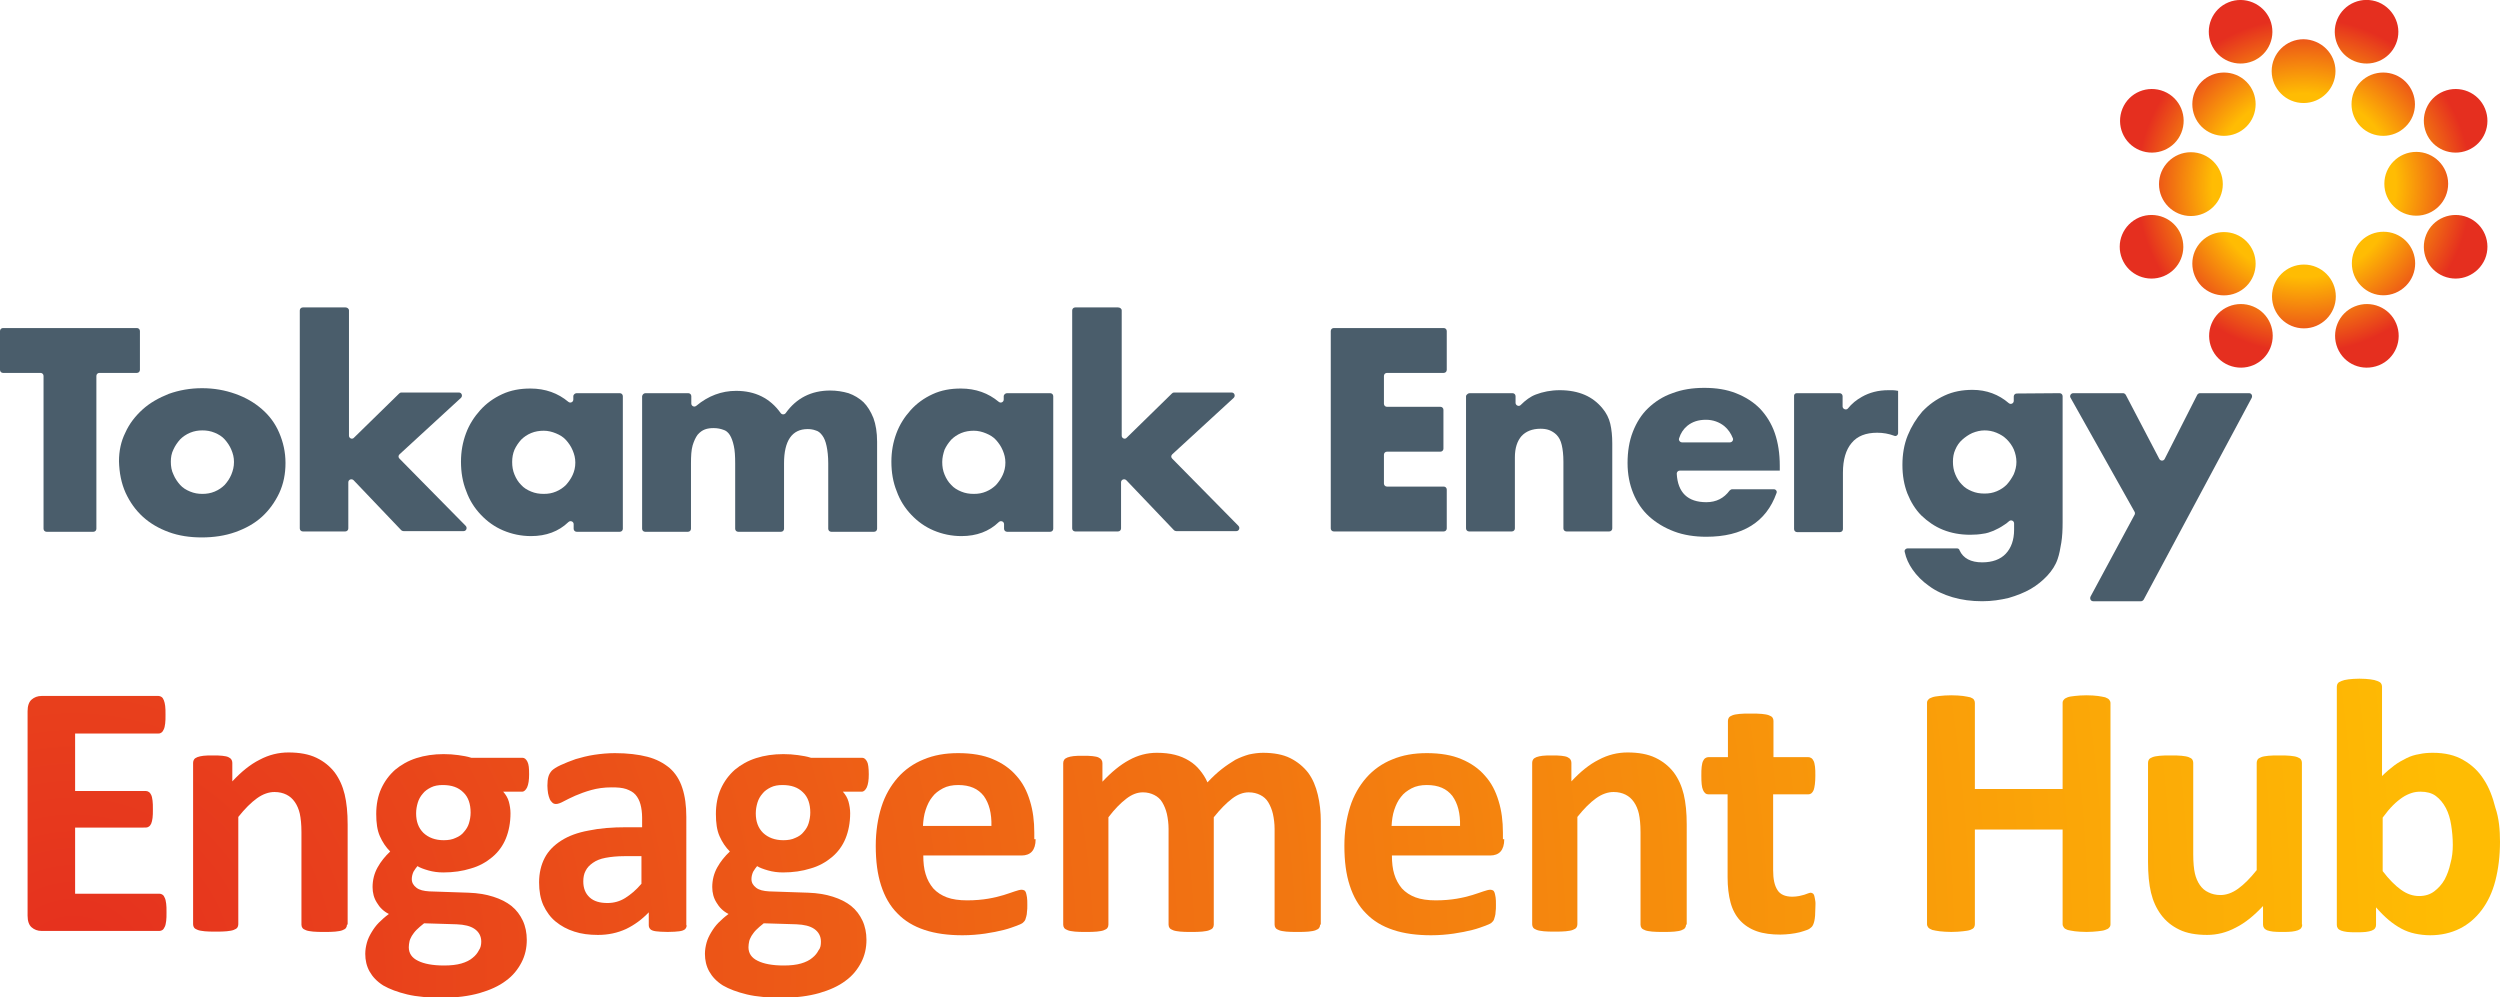
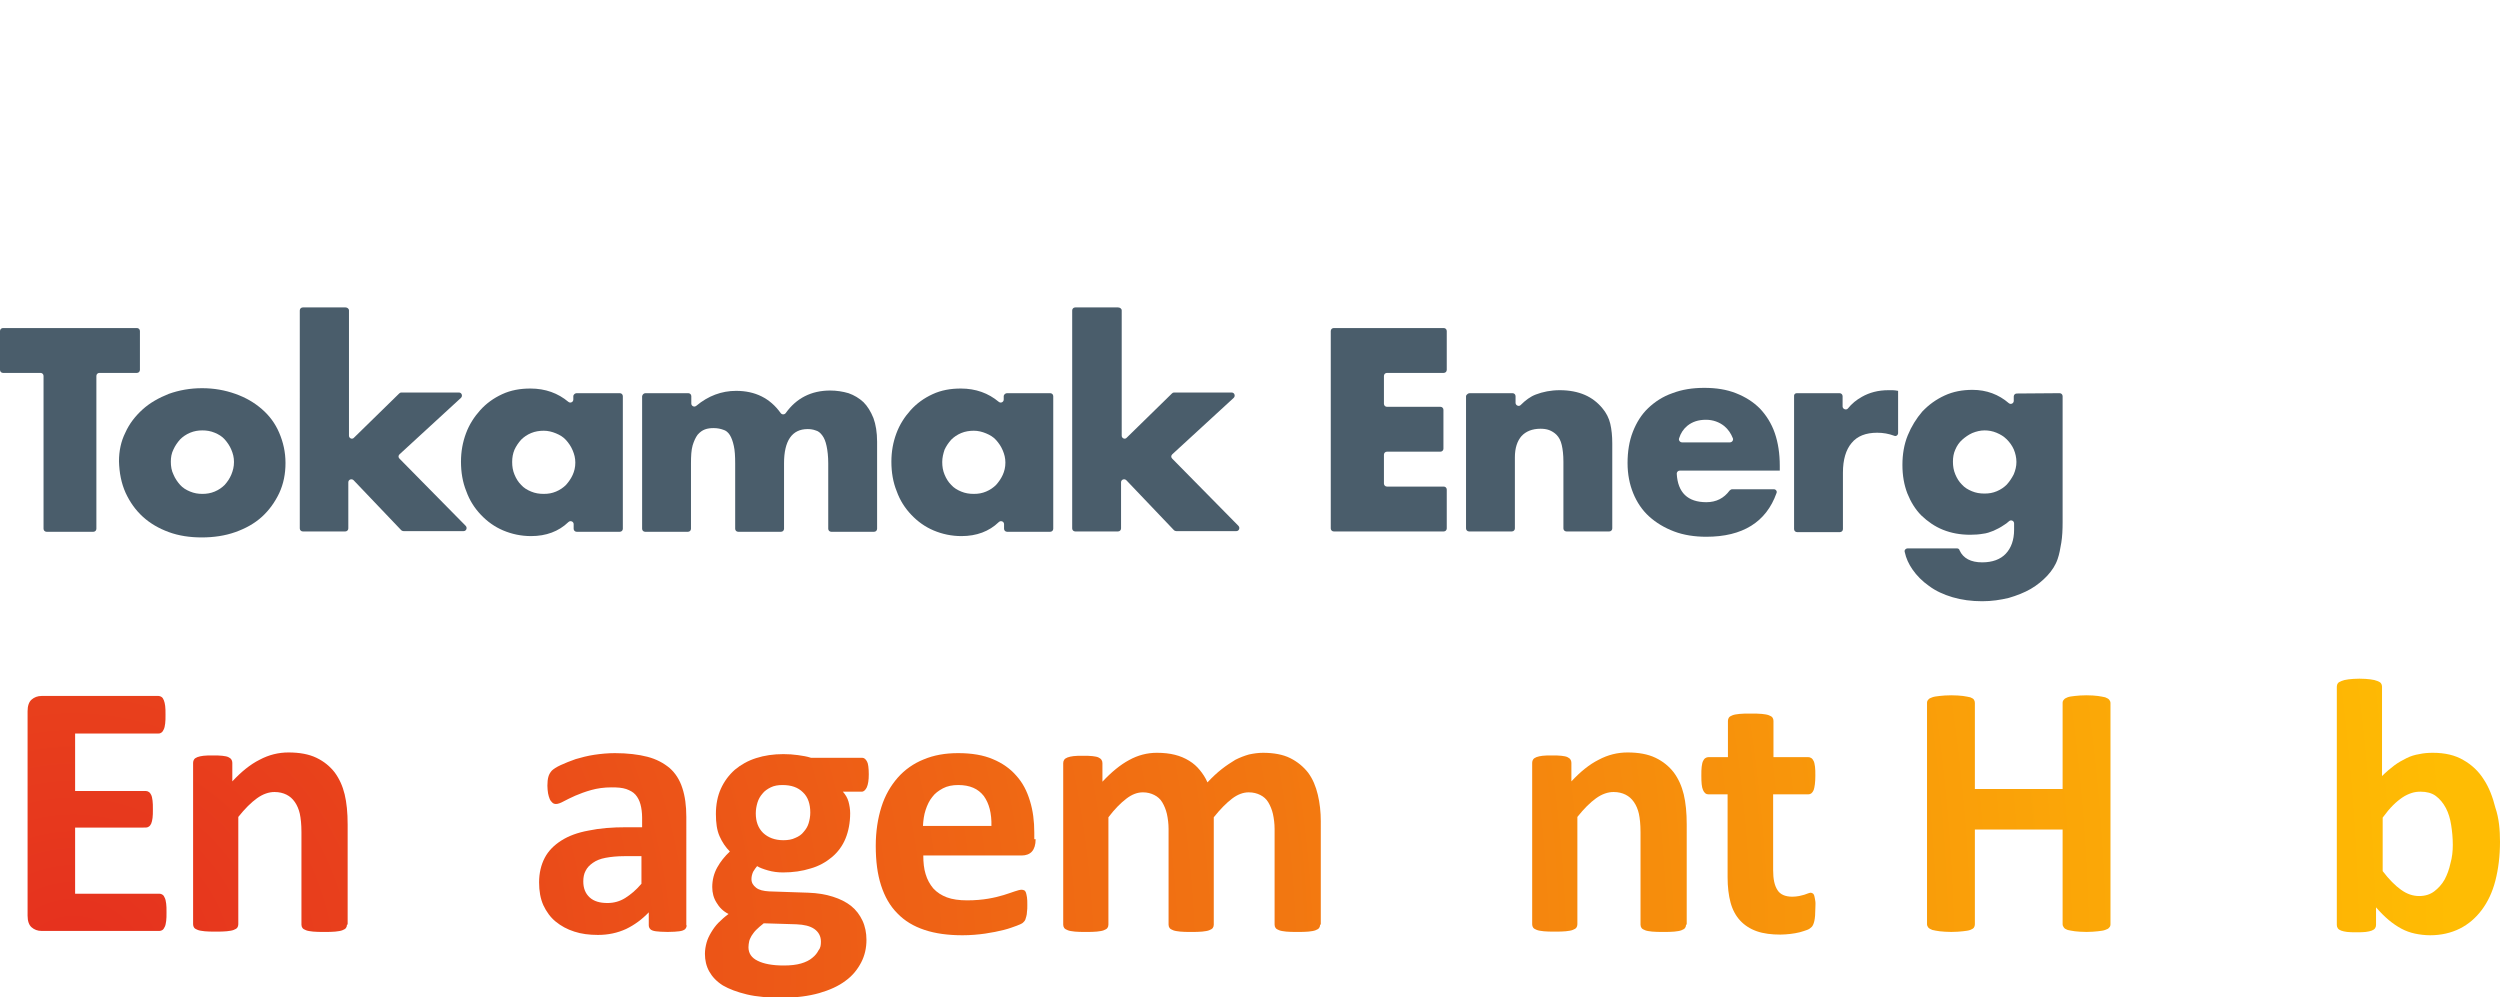
<svg xmlns="http://www.w3.org/2000/svg" version="1.1" x="0px" y="0px" width="752.2px" height="300px" viewBox="0 0 752.2 300" style="enable-background:new 0 0 752.2 300;" xml:space="preserve">
  <style type="text/css">
	.st0{fill:url(#SVGID_1_);}
	.st1{fill:#4A5D6B;}
	.st2{fill:url(#SVGID_00000142896000952599126320000008138110401920612277_);}
	.st3{fill:url(#SVGID_00000030484426734578317750000015237363372807435440_);}
	.st4{fill:url(#SVGID_00000154397235473222933340000014762685835751318690_);}
	.st5{fill:url(#SVGID_00000070113614325612277400000009868027560393836434_);}
	.st6{fill:url(#SVGID_00000105397856474365156170000000010790484512295040_);}
	.st7{fill:url(#SVGID_00000020381832285471219230000009575585482981645980_);}
	.st8{fill:url(#SVGID_00000062877449414418267940000004190889644078841017_);}
	.st9{fill:url(#SVGID_00000059288057381237923270000009022309156587973290_);}
	.st10{fill:url(#SVGID_00000009562806231310291450000007880014627691898034_);}
	.st11{fill:url(#SVGID_00000135663379387284305930000016996345169807855278_);}
	.st12{fill:url(#SVGID_00000037683463831301985380000009189341347062819752_);}
	.st13{fill:url(#SVGID_00000000932730627130077350000015392977818892745112_);}
	.st14{fill:url(#SVGID_00000178887007439468984170000000489112144019126697_);}
	.st15{fill:url(#SVGID_00000026136574971644933620000011059902576884681866_);}
	.st16{fill:url(#SVGID_00000159441052993573476340000006779168823400751515_);}
	.st17{fill:url(#SVGID_00000093895633007602094420000002368006042319799693_);}
	.st18{fill:url(#SVGID_00000096757887264843228520000016693237144399232678_);}
	.st19{fill:url(#SVGID_00000142873617076434721100000006134038835225374595_);}
	.st20{fill:url(#SVGID_00000072238523804005388380000001518517785765035926_);}
	.st21{fill:url(#SVGID_00000067208366897788262650000017777010997543416251_);}
	.st22{fill:url(#SVGID_00000017490080073380523910000007995952413455870107_);}
	.st23{fill:url(#SVGID_00000176729995084184665210000000282829097259889311_);}
	.st24{fill:url(#SVGID_00000155130210073669771900000015728597908685467547_);}
	.st25{fill:url(#SVGID_00000146470921937859477730000000107354831112174214_);}
	.st26{fill:url(#SVGID_00000043459090262703787500000013520949384444243362_);}
	.st27{fill:url(#SVGID_00000093884082315493468470000013573684295137897378_);}
	.st28{fill:url(#SVGID_00000168105152401662448460000012084917977821210554_);}
	.st29{fill:url(#SVGID_00000031180072245715526980000012901882761333608332_);}
	.st30{fill:url(#SVGID_00000171690022304802155660000007669184794709698462_);}
</style>
  <g id="Layer_1">
</g>
  <g id="Guides">
    <g>
      <g id="Footer_00000049202649486139197250000010875512338814028458_">
        <g>
          <radialGradient id="SVGID_1_" cx="660.488" cy="2339.922" r="68.807" gradientTransform="matrix(0.804 0 0 0.804 162.225 -1825.523)" gradientUnits="userSpaceOnUse">
            <stop offset="0.499" style="stop-color:#FFBC03" />
            <stop offset="0.91" style="stop-color:#E52F1F" />
          </radialGradient>
-           <path class="st0" d="M702.7,21.4c0,5.3-4.3,9.6-9.6,9.6c-5.3,0-9.6-4.3-9.6-9.6s4.3-9.6,9.6-9.6      C698.4,11.9,702.7,16.1,702.7,21.4z M683,5.9c2,4.9-0.3,10.5-5.2,12.5c-4.9,2-10.5-0.3-12.5-5.2c-2-4.9,0.3-10.5,5.2-12.5      S681,1.1,683,5.9z M651.1,27.5c4.9,2,7.2,7.6,5.2,12.5c-2,4.9-7.6,7.2-12.5,5.2c-4.9-2-7.2-7.6-5.2-12.5S646.2,25.5,651.1,27.5z       M643.7,65.4c4.9-2,10.5,0.3,12.5,5.2c2,4.9-0.3,10.5-5.2,12.5c-4.9,2-10.5-0.3-12.5-5.2C636.5,73,638.8,67.5,643.7,65.4z       M665.4,97.4c2-4.9,7.6-7.2,12.5-5.2c4.9,2,7.2,7.6,5.2,12.5c-2,4.9-7.6,7.2-12.5,5.2C665.7,107.9,663.4,102.3,665.4,97.4z       M703.3,104.7c-2-4.9,0.3-10.5,5.2-12.5c4.9-2,10.5,0.3,12.5,5.2c2,4.9-0.3,10.5-5.2,12.5C710.8,111.9,705.3,109.6,703.3,104.7z       M735.2,83.1c-4.9-2-7.2-7.6-5.2-12.5c2-4.9,7.6-7.2,12.5-5.2c4.9,2,7.2,7.6,5.2,12.5C745.6,82.8,740.1,85.1,735.2,83.1z       M742.5,45.2c-4.9,2-10.5-0.3-12.5-5.2c-2-4.9,0.3-10.5,5.2-12.5c4.9-2,10.5,0.3,12.5,5.2S747.4,43.2,742.5,45.2z M720.9,13.2      c-2,4.9-7.6,7.2-12.5,5.2s-7.2-7.6-5.2-12.5c2-4.9,7.6-7.2,12.5-5.2C720.6,2.8,722.9,8.4,720.9,13.2z M675.9,24.6      c3.7,3.7,3.7,9.8,0,13.5c-3.7,3.7-9.8,3.7-13.5,0c-3.7-3.7-3.7-9.8,0-13.5C666.1,20.9,672.2,20.9,675.9,24.6z M659.2,45.8      c5.3,0,9.6,4.3,9.6,9.6s-4.3,9.6-9.6,9.6c-5.3,0-9.6-4.3-9.6-9.6S653.9,45.8,659.2,45.8z M662.4,72.6c3.7-3.7,9.8-3.7,13.5,0      c3.7,3.7,3.7,9.8,0,13.5c-3.7,3.7-9.8,3.7-13.5,0C658.7,82.3,658.7,76.3,662.4,72.6z M683.6,89.2c0-5.3,4.3-9.6,9.6-9.6      c5.3,0,9.6,4.3,9.6,9.6c0,5.3-4.3,9.6-9.6,9.6C687.9,98.8,683.6,94.5,683.6,89.2z M710.4,86c-3.7-3.7-3.7-9.8,0-13.5      c3.7-3.7,9.8-3.7,13.5,0c3.7,3.7,3.7,9.8,0,13.5C720.1,89.8,714.1,89.8,710.4,86z M727,64.9c-5.3,0-9.6-4.3-9.6-9.6      s4.3-9.6,9.6-9.6c5.3,0,9.6,4.3,9.6,9.6S732.3,64.9,727,64.9z M723.8,38.1c-3.7,3.7-9.8,3.7-13.5,0s-3.7-9.8,0-13.5      s9.8-3.7,13.5,0S727.6,34.4,723.8,38.1z" />
          <g>
            <path class="st1" d="M29,113.1v46c0,0.5-0.4,0.9-0.9,0.9H14c-0.5,0-0.9-0.4-0.9-0.9v-46c0-0.5-0.4-0.9-0.9-0.9H0.9       c-0.5,0-0.9-0.4-0.9-0.9V99.6c0-0.5,0.4-0.9,0.9-0.9h40.3c0.5,0,0.9,0.4,0.9,0.9v11.7c0,0.5-0.4,0.9-0.9,0.9H29.9       C29.4,112.2,29,112.6,29,113.1z" />
            <path class="st1" d="M35.8,138.8c0-3.1,0.6-6,1.9-8.6c1.2-2.7,3-5,5.2-7c2.2-2,4.9-3.5,7.9-4.7c3.1-1.1,6.4-1.7,10-1.7       s6.9,0.6,10,1.7c3.1,1.1,5.7,2.6,8,4.6s4,4.3,5.2,7.1s1.9,5.8,1.9,9.1c0,3.3-0.6,6.3-1.9,9.1c-1.3,2.7-3,5.1-5.2,7.1       c-2.2,2-4.9,3.5-8,4.6c-3.1,1.1-6.5,1.6-10.1,1.6c-3.6,0-6.9-0.5-9.9-1.6c-3-1.1-5.6-2.6-7.8-4.6c-2.2-2-3.9-4.4-5.2-7.2       C36.5,145.4,35.9,142.3,35.8,138.8L35.8,138.8z M51.4,138.9c0,1.4,0.2,2.7,0.8,3.9c0.5,1.2,1.2,2.2,2,3.1c0.8,0.9,1.8,1.5,3,2       c1.2,0.5,2.4,0.7,3.7,0.7s2.5-0.2,3.7-0.7c1.2-0.5,2.2-1.2,3-2c0.8-0.9,1.5-1.9,2-3.1c0.5-1.2,0.8-2.4,0.8-3.8       s-0.3-2.5-0.8-3.7c-0.5-1.2-1.2-2.2-2-3.1c-0.8-0.9-1.8-1.5-3-2c-1.2-0.5-2.4-0.7-3.7-0.7c-1.3,0-2.5,0.2-3.7,0.7       c-1.2,0.5-2.2,1.2-3,2c-0.8,0.9-1.5,1.9-2,3C51.6,136.4,51.4,137.6,51.4,138.9z" />
            <path class="st1" d="M105,93.4v37.7c0,0.8,1,1.2,1.5,0.6l13.6-13.3c0.2-0.2,0.4-0.3,0.6-0.3h17.4c0.8,0,1.2,1,0.6,1.6l-18.5,17       c-0.4,0.4-0.4,0.9,0,1.3l19.9,20.2c0.6,0.6,0.2,1.6-0.6,1.6h-18.1c-0.2,0-0.5-0.1-0.7-0.3l-14.3-15c-0.6-0.6-1.6-0.2-1.6,0.6       V159c0,0.5-0.4,0.9-0.9,0.9H91.1c-0.5,0-0.9-0.4-0.9-0.9V93.4c0-0.5,0.4-0.9,0.9-0.9H104C104.5,92.5,105,92.9,105,93.4       L105,93.4z" />
            <path class="st1" d="M173.5,118.3h13c0.5,0,0.9,0.4,0.9,0.9v39.9c0,0.5-0.4,0.9-0.9,0.9h-13c-0.5,0-0.9-0.4-0.9-0.9v-1.4       c0-0.8-1-1.2-1.6-0.6c-2.9,2.8-6.7,4.2-11.2,4.2c-3,0-5.8-0.6-8.4-1.7c-2.6-1.1-4.8-2.7-6.7-4.7s-3.4-4.3-4.4-7.1       c-1.1-2.7-1.6-5.7-1.6-8.9c0-3,0.5-5.8,1.5-8.5c1-2.7,2.5-5,4.3-7c1.8-2,4-3.6,6.6-4.8c2.6-1.2,5.4-1.7,8.5-1.7       c4.5,0,8.3,1.4,11.4,4c0.6,0.5,1.5,0.1,1.5-0.7v-1.1C172.6,118.7,173,118.3,173.5,118.3z M154.1,139c0,1.4,0.2,2.6,0.7,3.8       c0.5,1.2,1.1,2.2,2,3.1c0.8,0.9,1.8,1.5,3,2s2.4,0.7,3.8,0.7c1.4,0,2.5-0.2,3.7-0.7s2.2-1.2,3-2c0.8-0.9,1.5-1.9,2-3       c0.5-1.1,0.8-2.3,0.8-3.7s-0.3-2.5-0.8-3.7c-0.5-1.2-1.2-2.2-2-3.1c-0.8-0.9-1.8-1.5-3-2c-1.2-0.5-2.4-0.8-3.7-0.8       s-2.6,0.2-3.8,0.7s-2.2,1.2-3,2c-0.8,0.9-1.5,1.9-2,3C154.3,136.5,154.1,137.7,154.1,139z" />
            <path class="st1" d="M194.2,118.3h12.9c0.5,0,0.9,0.4,0.9,0.9v2.2c0,0.8,0.9,1.2,1.5,0.7c3.6-3,7.6-4.5,12-4.5       c5.7,0,10.2,2.2,13.4,6.7c0.4,0.5,1.1,0.5,1.5,0c3.2-4.5,7.7-6.8,13.4-6.8c1.9,0,3.8,0.3,5.5,0.8c1.7,0.6,3.2,1.5,4.5,2.7       c1.2,1.2,2.2,2.8,3,4.8c0.7,1.9,1.1,4.3,1.1,7.1v26.2c0,0.5-0.4,0.9-0.9,0.9h-12.9c-0.5,0-0.9-0.4-0.9-0.9v-19.7       c0-2.1-0.2-3.8-0.5-5.2c-0.3-1.4-0.7-2.4-1.3-3.2c-0.6-0.8-1.2-1.3-2-1.5c-0.8-0.3-1.6-0.4-2.4-0.4c-4.7,0-7.1,3.5-7.1,10.3       v19.7c0,0.5-0.4,0.9-0.9,0.9h-12.9c-0.5,0-0.9-0.4-0.9-0.9v-19.7c0-2.1-0.1-3.9-0.4-5.2c-0.3-1.4-0.7-2.5-1.2-3.3       s-1.2-1.4-2-1.6c-0.8-0.3-1.8-0.5-2.9-0.5c-0.9,0-1.8,0.1-2.6,0.4s-1.5,0.8-2.2,1.6c-0.6,0.8-1.1,1.9-1.5,3.2       c-0.4,1.4-0.5,3.2-0.5,5.4v19.7c0,0.5-0.4,0.9-0.9,0.9h-12.9c-0.5,0-0.9-0.4-0.9-0.9v-39.9       C193.3,118.7,193.7,118.3,194.2,118.3L194.2,118.3z" />
            <path class="st1" d="M303,118.3h13c0.5,0,0.9,0.4,0.9,0.9v39.9c0,0.5-0.4,0.9-0.9,0.9h-13c-0.5,0-0.9-0.4-0.9-0.9v-1.4       c0-0.8-1-1.2-1.6-0.6c-2.9,2.8-6.7,4.2-11.2,4.2c-3,0-5.8-0.6-8.4-1.7c-2.6-1.1-4.8-2.7-6.7-4.7c-1.9-2-3.4-4.3-4.4-7.1       c-1.1-2.7-1.6-5.7-1.6-8.9c0-3,0.5-5.8,1.5-8.5s2.5-5,4.3-7c1.8-2,4-3.6,6.6-4.8c2.6-1.2,5.4-1.7,8.5-1.7c4.5,0,8.3,1.4,11.4,4       c0.6,0.5,1.5,0.1,1.5-0.7v-1.1C302.1,118.7,302.5,118.3,303,118.3z M283.5,139c0,1.4,0.2,2.6,0.7,3.8c0.5,1.2,1.1,2.2,2,3.1       c0.8,0.9,1.8,1.5,3,2s2.4,0.7,3.8,0.7s2.5-0.2,3.7-0.7s2.2-1.2,3-2c0.8-0.9,1.5-1.9,2-3c0.5-1.1,0.8-2.3,0.8-3.7       s-0.3-2.5-0.8-3.7c-0.5-1.2-1.2-2.2-2-3.1c-0.8-0.9-1.8-1.5-3-2c-1.2-0.5-2.4-0.8-3.7-0.8c-1.3,0-2.6,0.2-3.8,0.7s-2.2,1.2-3,2       c-0.8,0.9-1.5,1.9-2,3C283.8,136.5,283.5,137.7,283.5,139z" />
            <path class="st1" d="M337.5,93.4v37.7c0,0.8,1,1.2,1.5,0.6l13.6-13.3c0.2-0.2,0.4-0.3,0.6-0.3h17.4c0.8,0,1.2,1,0.6,1.6       l-18.5,17c-0.4,0.4-0.4,0.9,0,1.3l19.9,20.2c0.6,0.6,0.2,1.6-0.6,1.6h-18.1c-0.2,0-0.5-0.1-0.7-0.3l-14.3-15       c-0.6-0.6-1.6-0.2-1.6,0.6V159c0,0.5-0.4,0.9-0.9,0.9h-12.9c-0.5,0-0.9-0.4-0.9-0.9V93.4c0-0.5,0.4-0.9,0.9-0.9h12.9       C337,92.5,337.5,92.9,337.5,93.4L337.5,93.4z" />
            <path class="st1" d="M434.4,112.2h-17.1c-0.5,0-0.9,0.4-0.9,0.9v8.4c0,0.5,0.4,0.9,0.9,0.9h16.1c0.5,0,0.9,0.4,0.9,0.9V135       c0,0.5-0.4,0.9-0.9,0.9h-16.1c-0.5,0-0.9,0.4-0.9,0.9v8.7c0,0.5,0.4,0.9,0.9,0.9h17.1c0.5,0,0.9,0.4,0.9,0.9v11.7       c0,0.5-0.4,0.9-0.9,0.9h-33.1c-0.5,0-0.9-0.4-0.9-0.9V99.6c0-0.5,0.4-0.9,0.9-0.9h33.1c0.5,0,0.9,0.4,0.9,0.9v11.7       C435.3,111.8,434.9,112.2,434.4,112.2L434.4,112.2z" />
            <path class="st1" d="M442.2,118.3h12.9c0.5,0,0.9,0.4,0.9,0.9v2c0,0.8,1,1.2,1.5,0.7c1.5-1.5,3-2.6,4.6-3.2       c2.1-0.8,4.5-1.3,7.2-1.3c2.9,0,5.4,0.5,7.5,1.4c2.1,0.9,3.9,2.3,5.3,4c1.2,1.4,2,3,2.4,4.7c0.4,1.7,0.6,3.7,0.6,5.9v25.6       c0,0.5-0.4,0.9-0.9,0.9h-12.9c-0.5,0-0.9-0.4-0.9-0.9v-20.1c0-2.1-0.2-3.7-0.5-5s-0.8-2.3-1.6-3.1c-0.6-0.6-1.4-1.1-2.2-1.4       c-0.8-0.3-1.7-0.4-2.6-0.4c-2.5,0-4.4,0.8-5.7,2.2c-1.3,1.5-2,3.6-2,6.4v21.4c0,0.5-0.4,0.9-0.9,0.9h-12.9       c-0.5,0-0.9-0.4-0.9-0.9v-39.9C441.3,118.7,441.7,118.3,442.2,118.3L442.2,118.3z" />
            <path class="st1" d="M505.4,141.6c-0.5,0-0.9,0.4-0.9,0.9c0.3,5.7,3.3,8.6,8.9,8.6c3,0,5.3-1.2,7-3.5c0.2-0.2,0.5-0.4,0.8-0.4       h12.5c0.6,0,1.1,0.6,0.8,1.2c-3.1,8.7-10.2,13.1-21.1,13.1c-3.5,0-6.8-0.5-9.7-1.6c-2.9-1.1-5.4-2.6-7.5-4.5       c-2.1-1.9-3.7-4.3-4.8-7c-1.1-2.7-1.7-5.7-1.7-9.1s0.5-6.6,1.6-9.4c1.1-2.8,2.6-5.2,4.6-7.1c2-1.9,4.4-3.5,7.3-4.5       c2.9-1.1,6-1.6,9.6-1.6s6.7,0.5,9.5,1.6c2.8,1.1,5.2,2.6,7.2,4.6c1.9,2,3.5,4.5,4.5,7.4c1,2.9,1.5,6.2,1.5,9.8v1.5L505.4,141.6       L505.4,141.6z M520.5,133.1c0.6,0,1.1-0.6,0.9-1.2c-0.6-1.5-1.4-2.7-2.6-3.7c-1.5-1.2-3.4-1.9-5.5-1.9c-2.3,0-4.1,0.6-5.6,1.8       c-1.2,1-2,2.2-2.5,3.8c-0.2,0.6,0.3,1.2,0.9,1.2H520.5z" />
            <path class="st1" d="M540.6,118.3h12.9c0.5,0,0.9,0.4,0.9,0.9v3.1c0,0.8,1.1,1.2,1.6,0.6c1.2-1.5,2.6-2.6,4.2-3.5       c2.3-1.3,4.9-2,8-2h1.3c0.5,0,1,0.1,1.6,0.2v12.7c0,0.6-0.6,1.1-1.2,0.8c-1.6-0.6-3.3-0.9-5.1-0.9c-3.4,0-6,1-7.7,3.1       c-1.7,2-2.6,5-2.6,8.9v17c0,0.5-0.4,0.9-0.9,0.9h-12.9c-0.5,0-0.9-0.4-0.9-0.9v-39.9C539.7,118.7,540.1,118.3,540.6,118.3       L540.6,118.3z" />
            <path class="st1" d="M619.7,118.3c0.5,0,0.9,0.4,0.9,0.9v37.9c0,2.3-0.1,4.4-0.4,6.2c-0.3,1.8-0.6,3.5-1.1,4.9       c-0.6,1.8-1.7,3.5-3.1,5c-1.4,1.5-3.1,2.9-5,4s-4.2,2-6.6,2.7c-2.5,0.6-5.1,1-8,1c-3.2,0-6.2-0.4-8.9-1.2s-5.1-1.9-7.1-3.4       c-2-1.4-3.7-3.1-5-5c-1.1-1.6-1.9-3.3-2.3-5.2c-0.2-0.6,0.3-1.1,0.9-1.1h14.8c0.4,0,0.7,0.2,0.8,0.6c1.1,2.4,3.4,3.6,6.8,3.6       c3.1,0,5.5-0.9,7.1-2.6s2.5-4.1,2.5-7.2v-1.9c0-0.8-0.9-1.2-1.5-0.7c-0.5,0.5-1.1,0.9-1.6,1.2c-1,0.7-2,1.2-3.1,1.7       c-1,0.4-2.1,0.8-3.2,0.9c-1.1,0.2-2.4,0.3-3.8,0.3c-3,0-5.7-0.5-8.2-1.5s-4.6-2.5-6.5-4.3c-1.8-1.8-3.2-4.1-4.2-6.6       c-1-2.6-1.5-5.4-1.5-8.6s0.5-6.2,1.6-8.9c1.1-2.7,2.6-5.1,4.4-7.2c1.9-2,4.1-3.6,6.7-4.8c2.6-1.2,5.4-1.7,8.4-1.7       c4.2,0,7.9,1.4,10.9,4c0.6,0.5,1.5,0.1,1.5-0.7v-1.3c0-0.5,0.4-0.9,0.9-0.9L619.7,118.3L619.7,118.3z M587.6,138.9       c0,1.4,0.2,2.6,0.7,3.8c0.5,1.2,1.1,2.2,2,3.1c0.8,0.9,1.8,1.5,3,2c1.2,0.5,2.4,0.7,3.8,0.7s2.5-0.2,3.7-0.7       c1.2-0.5,2.2-1.2,3-2c0.8-0.9,1.5-1.9,2.1-3.1c0.5-1.2,0.8-2.4,0.8-3.7s-0.3-2.6-0.8-3.8c-0.5-1.1-1.2-2.1-2.1-3       c-0.9-0.9-1.9-1.5-3.1-2c-1.2-0.5-2.4-0.7-3.6-0.7s-2.5,0.3-3.7,0.8c-1.1,0.5-2.1,1.2-3,2c-0.9,0.8-1.6,1.8-2.1,3       C587.8,136.4,587.6,137.6,587.6,138.9L587.6,138.9z" />
-             <path class="st1" d="M642.2,153.9L623,119.7c-0.4-0.6,0.1-1.4,0.8-1.4h15c0.3,0,0.6,0.2,0.8,0.5l10.1,19.3       c0.4,0.7,1.3,0.6,1.6,0l9.8-19.3c0.2-0.3,0.5-0.5,0.8-0.5h14.8c0.7,0,1.1,0.7,0.8,1.4L645,180.4c-0.2,0.3-0.5,0.5-0.8,0.5       h-14.4c-0.7,0-1.1-0.7-0.8-1.4l13.3-24.7C642.4,154.5,642.4,154.2,642.2,153.9L642.2,153.9z" />
          </g>
        </g>
      </g>
      <g>
        <radialGradient id="SVGID_00000163795895402182045530000012849335535356498059_" cx="22.127" cy="293.282" r="715.742" gradientUnits="userSpaceOnUse">
          <stop offset="0" style="stop-color:#E52F1F" />
          <stop offset="1" style="stop-color:#FFBC03" />
        </radialGradient>
        <path style="fill:url(#SVGID_00000163795895402182045530000012849335535356498059_);" d="M50.1,274.5c0,1.1,0,1.9-0.1,2.6     c-0.1,0.7-0.2,1.3-0.4,1.7c-0.2,0.4-0.4,0.8-0.7,1c-0.3,0.2-0.6,0.3-0.9,0.3H12.5c-1.2,0-2.2-0.4-3-1.1c-0.8-0.7-1.2-1.9-1.2-3.5     v-61.5c0-1.6,0.4-2.8,1.2-3.5c0.8-0.7,1.8-1.1,3-1.1h35.2c0.3,0,0.6,0.1,0.9,0.3c0.3,0.2,0.5,0.5,0.7,1c0.2,0.5,0.3,1,0.4,1.7     c0.1,0.7,0.1,1.6,0.1,2.7c0,1,0,1.9-0.1,2.6c-0.1,0.7-0.2,1.3-0.4,1.7c-0.2,0.4-0.4,0.8-0.7,1c-0.3,0.2-0.5,0.3-0.9,0.3H22.6V238     h21.3c0.3,0,0.6,0.1,0.9,0.3c0.3,0.2,0.5,0.5,0.7,0.9c0.2,0.4,0.3,1,0.4,1.7c0.1,0.7,0.1,1.6,0.1,2.6c0,1.1,0,1.9-0.1,2.6     c-0.1,0.7-0.2,1.2-0.4,1.7c-0.2,0.4-0.4,0.7-0.7,0.9c-0.3,0.2-0.6,0.3-0.9,0.3H22.6v19.9H48c0.3,0,0.6,0.1,0.9,0.3     c0.3,0.2,0.5,0.5,0.7,1c0.2,0.4,0.3,1,0.4,1.7C50.1,272.5,50.1,273.4,50.1,274.5z" />
        <radialGradient id="SVGID_00000166648883784146909890000010701831370201949084_" cx="22.127" cy="293.282" r="715.742" gradientUnits="userSpaceOnUse">
          <stop offset="0" style="stop-color:#E52F1F" />
          <stop offset="1" style="stop-color:#FFBC03" />
        </radialGradient>
        <path style="fill:url(#SVGID_00000166648883784146909890000010701831370201949084_);" d="M104.4,278.2c0,0.4-0.1,0.7-0.3,1     c-0.2,0.3-0.6,0.5-1.1,0.7c-0.5,0.2-1.2,0.3-2.1,0.4c-0.9,0.1-2,0.1-3.3,0.1c-1.3,0-2.5,0-3.4-0.1c-0.9-0.1-1.6-0.2-2.1-0.4     s-0.9-0.4-1.1-0.7c-0.2-0.3-0.3-0.6-0.3-1v-27.8c0-2.4-0.2-4.2-0.5-5.6c-0.3-1.3-0.8-2.5-1.5-3.5c-0.7-1-1.5-1.7-2.5-2.2     c-1-0.5-2.2-0.8-3.6-0.8c-1.7,0-3.5,0.6-5.3,1.9c-1.8,1.3-3.6,3.1-5.6,5.6v32.3c0,0.4-0.1,0.7-0.3,1c-0.2,0.3-0.6,0.5-1.1,0.7     s-1.2,0.3-2.1,0.4c-0.9,0.1-2,0.1-3.3,0.1c-1.3,0-2.5,0-3.3-0.1c-0.9-0.1-1.6-0.2-2.1-0.4c-0.5-0.2-0.9-0.4-1.1-0.7     c-0.2-0.3-0.3-0.6-0.3-1v-48.6c0-0.4,0.1-0.7,0.3-1c0.2-0.3,0.5-0.5,1-0.7c0.5-0.2,1.1-0.3,1.8-0.4c0.7-0.1,1.7-0.1,2.8-0.1     c1.2,0,2.1,0,2.9,0.1c0.8,0.1,1.4,0.2,1.8,0.4c0.4,0.2,0.7,0.4,0.9,0.7c0.2,0.3,0.3,0.6,0.3,1v5.6c2.7-2.9,5.4-5.1,8.2-6.5     c2.8-1.5,5.7-2.2,8.7-2.2c3.3,0,6.1,0.5,8.4,1.6c2.3,1.1,4.1,2.6,5.5,4.4c1.4,1.9,2.4,4.1,3,6.6c0.6,2.5,0.9,5.5,0.9,9.1V278.2z" />
        <radialGradient id="SVGID_00000118396885199258173210000000597050728662705811_" cx="22.127" cy="293.282" r="715.742" gradientUnits="userSpaceOnUse">
          <stop offset="0" style="stop-color:#E52F1F" />
          <stop offset="1" style="stop-color:#FFBC03" />
        </radialGradient>
-         <path style="fill:url(#SVGID_00000118396885199258173210000000597050728662705811_);" d="M159.2,233c0,1.7-0.2,3-0.6,3.9     c-0.4,0.8-0.9,1.3-1.5,1.3h-5.7c0.8,0.9,1.4,1.9,1.7,3c0.3,1.1,0.5,2.3,0.5,3.5c0,2.8-0.5,5.4-1.4,7.6c-0.9,2.2-2.3,4.1-4.1,5.6     s-3.9,2.7-6.4,3.4c-2.5,0.8-5.3,1.2-8.3,1.2c-1.6,0-3.1-0.2-4.5-0.6c-1.4-0.4-2.5-0.8-3.3-1.3c-0.4,0.5-0.8,1-1.2,1.7     c-0.3,0.7-0.5,1.4-0.5,2.2c0,1.1,0.5,1.9,1.4,2.6c0.9,0.7,2.2,1,3.9,1.1l11.8,0.4c2.8,0.1,5.2,0.5,7.4,1.2c2.2,0.7,4,1.6,5.5,2.8     c1.5,1.2,2.6,2.7,3.4,4.4c0.8,1.7,1.2,3.7,1.2,5.8c0,2.4-0.5,4.7-1.6,6.8c-1.1,2.1-2.6,4-4.7,5.5c-2.1,1.6-4.8,2.8-7.9,3.7     c-3.2,0.9-6.9,1.4-11.2,1.4c-4.1,0-7.7-0.3-10.6-1c-2.9-0.7-5.3-1.6-7.2-2.7c-1.9-1.2-3.2-2.6-4.1-4.2c-0.9-1.6-1.3-3.4-1.3-5.3     c0-1.2,0.2-2.3,0.5-3.4s0.8-2.1,1.4-3.1c0.6-1,1.3-2,2.2-2.9c0.9-0.9,1.9-1.8,3-2.6c-1.6-0.8-2.8-2-3.6-3.4     c-0.9-1.4-1.3-3-1.3-4.7c0-2.1,0.5-4.1,1.5-5.9c1-1.8,2.3-3.4,3.8-4.8c-1.3-1.3-2.3-2.8-3.1-4.6c-0.8-1.8-1.1-4-1.1-6.7     c0-2.8,0.5-5.4,1.5-7.6c1-2.2,2.4-4.1,4.2-5.7c1.8-1.5,3.9-2.7,6.4-3.5c2.5-0.8,5.2-1.2,8.2-1.2c1.5,0,3,0.1,4.4,0.3     c1.4,0.2,2.7,0.4,3.9,0.8h15.4c0.6,0,1.1,0.4,1.5,1.2S159.2,231.1,159.2,233z M144.8,283.3c0-1.6-0.7-2.9-2-3.8     c-1.3-0.9-3.1-1.3-5.4-1.4l-9.8-0.3c-0.9,0.7-1.7,1.4-2.3,2c-0.6,0.6-1,1.2-1.4,1.8c-0.3,0.6-0.6,1.1-0.7,1.7     c-0.1,0.5-0.2,1.1-0.2,1.7c0,1.8,0.9,3.2,2.8,4.1c1.8,0.9,4.4,1.4,7.8,1.4c2.1,0,3.8-0.2,5.2-0.6c1.4-0.4,2.6-1,3.4-1.7     c0.9-0.7,1.5-1.5,1.9-2.3C144.6,285.2,144.8,284.3,144.8,283.3z M141.6,244.5c0-2.6-0.7-4.7-2.2-6.1c-1.5-1.5-3.5-2.2-6.2-2.2     c-1.3,0-2.5,0.2-3.5,0.7c-1,0.5-1.9,1.1-2.5,1.9c-0.7,0.8-1.2,1.7-1.5,2.7c-0.3,1-0.5,2.1-0.5,3.2c0,2.5,0.7,4.4,2.2,5.9     c1.5,1.4,3.5,2.2,6.1,2.2c1.4,0,2.6-0.2,3.6-0.7c1-0.4,1.9-1,2.5-1.8c0.7-0.8,1.2-1.6,1.5-2.6S141.6,245.6,141.6,244.5z" />
        <radialGradient id="SVGID_00000156567742122327879150000008416352991120228797_" cx="22.127" cy="293.282" r="715.742" gradientUnits="userSpaceOnUse">
          <stop offset="0" style="stop-color:#E52F1F" />
          <stop offset="1" style="stop-color:#FFBC03" />
        </radialGradient>
        <path style="fill:url(#SVGID_00000156567742122327879150000008416352991120228797_);" d="M206.6,278.4c0,0.5-0.2,0.9-0.5,1.2     c-0.4,0.3-0.9,0.5-1.7,0.6c-0.8,0.1-1.9,0.2-3.5,0.2c-1.6,0-2.8-0.1-3.6-0.2c-0.7-0.1-1.3-0.3-1.6-0.6c-0.3-0.3-0.5-0.7-0.5-1.2     v-3.9c-2,2.1-4.3,3.8-6.8,5c-2.6,1.2-5.4,1.8-8.5,1.8c-2.6,0-5-0.3-7.1-1c-2.2-0.7-4-1.7-5.6-3c-1.6-1.3-2.8-3-3.7-4.9     c-0.9-2-1.3-4.3-1.3-6.9c0-2.8,0.6-5.3,1.7-7.4c1.1-2.1,2.8-3.8,5-5.2c2.2-1.4,4.9-2.4,8.2-3c3.3-0.7,7.1-1,11.4-1h4.7V246     c0-1.5-0.2-2.9-0.5-4c-0.3-1.1-0.8-2.1-1.5-2.9c-0.7-0.8-1.7-1.3-2.8-1.7c-1.2-0.4-2.6-0.5-4.4-0.5c-2.3,0-4.3,0.3-6.1,0.8     c-1.8,0.5-3.4,1.1-4.8,1.7c-1.4,0.6-2.5,1.2-3.5,1.7c-0.9,0.5-1.7,0.8-2.3,0.8c-0.4,0-0.8-0.1-1.1-0.4c-0.3-0.3-0.6-0.6-0.8-1.1     c-0.2-0.5-0.4-1.1-0.5-1.7c-0.1-0.7-0.2-1.5-0.2-2.3c0-1.1,0.1-2,0.3-2.7c0.2-0.7,0.5-1.2,1-1.8c0.5-0.5,1.4-1.1,2.7-1.7     c1.3-0.6,2.8-1.2,4.5-1.8c1.7-0.5,3.6-1,5.6-1.3c2-0.3,4.1-0.5,6.2-0.5c3.8,0,7.1,0.4,9.8,1.1c2.7,0.7,4.9,1.9,6.7,3.4     c1.7,1.5,3,3.5,3.8,6c0.8,2.4,1.2,5.3,1.2,8.7V278.4z M193.1,257.6h-5.2c-2.2,0-4.1,0.2-5.7,0.5c-1.6,0.3-2.8,0.8-3.8,1.5     c-1,0.7-1.7,1.4-2.2,2.4c-0.5,0.9-0.7,2-0.7,3.2c0,2,0.6,3.6,1.9,4.8c1.3,1.2,3.1,1.7,5.4,1.7c1.9,0,3.7-0.5,5.3-1.5     c1.6-1,3.3-2.4,4.9-4.3V257.6z" />
        <radialGradient id="SVGID_00000021087395648575334310000007806518835701318291_" cx="22.127" cy="293.282" r="715.742" gradientUnits="userSpaceOnUse">
          <stop offset="0" style="stop-color:#E52F1F" />
          <stop offset="1" style="stop-color:#FFBC03" />
        </radialGradient>
        <path style="fill:url(#SVGID_00000021087395648575334310000007806518835701318291_);" d="M261.4,233c0,1.7-0.2,3-0.6,3.9     c-0.4,0.8-0.9,1.3-1.5,1.3h-5.7c0.8,0.9,1.4,1.9,1.7,3c0.3,1.1,0.5,2.3,0.5,3.5c0,2.8-0.5,5.4-1.4,7.6c-0.9,2.2-2.3,4.1-4.1,5.6     c-1.8,1.5-3.9,2.7-6.4,3.4c-2.5,0.8-5.3,1.2-8.3,1.2c-1.6,0-3.1-0.2-4.5-0.6c-1.4-0.4-2.5-0.8-3.3-1.3c-0.4,0.5-0.8,1-1.2,1.7     c-0.3,0.7-0.5,1.4-0.5,2.2c0,1.1,0.5,1.9,1.4,2.6c0.9,0.7,2.2,1,3.9,1.1l11.8,0.4c2.8,0.1,5.2,0.5,7.4,1.2c2.2,0.7,4,1.6,5.5,2.8     c1.5,1.2,2.6,2.7,3.4,4.4c0.8,1.7,1.2,3.7,1.2,5.8c0,2.4-0.5,4.7-1.6,6.8c-1.1,2.1-2.6,4-4.7,5.5c-2.1,1.6-4.8,2.8-7.9,3.7     c-3.2,0.9-6.9,1.4-11.2,1.4c-4.1,0-7.7-0.3-10.6-1c-2.9-0.7-5.3-1.6-7.2-2.7c-1.9-1.2-3.2-2.6-4.1-4.2c-0.9-1.6-1.3-3.4-1.3-5.3     c0-1.2,0.2-2.3,0.5-3.4s0.8-2.1,1.4-3.1c0.6-1,1.3-2,2.2-2.9c0.9-0.9,1.9-1.8,3-2.6c-1.6-0.8-2.8-2-3.6-3.4     c-0.9-1.4-1.3-3-1.3-4.7c0-2.1,0.5-4.1,1.5-5.9c1-1.8,2.3-3.4,3.8-4.8c-1.3-1.3-2.3-2.8-3.1-4.6c-0.8-1.8-1.1-4-1.1-6.7     c0-2.8,0.5-5.4,1.5-7.6c1-2.2,2.4-4.1,4.2-5.7c1.8-1.5,3.9-2.7,6.4-3.5c2.5-0.8,5.2-1.2,8.2-1.2c1.5,0,3,0.1,4.4,0.3     c1.4,0.2,2.7,0.4,3.9,0.8h15.4c0.6,0,1.1,0.4,1.5,1.2C261.2,229.7,261.4,231.1,261.4,233z M247,283.3c0-1.6-0.7-2.9-2-3.8     c-1.3-0.9-3.1-1.3-5.4-1.4l-9.8-0.3c-0.9,0.7-1.7,1.4-2.3,2c-0.6,0.6-1,1.2-1.4,1.8c-0.3,0.6-0.6,1.1-0.7,1.7     c-0.1,0.5-0.2,1.1-0.2,1.7c0,1.8,0.9,3.2,2.8,4.1c1.8,0.9,4.4,1.4,7.8,1.4c2.1,0,3.8-0.2,5.2-0.6c1.4-0.4,2.6-1,3.4-1.7     c0.9-0.7,1.5-1.5,1.9-2.3C246.9,285.2,247,284.3,247,283.3z M243.8,244.5c0-2.6-0.7-4.7-2.2-6.1c-1.5-1.5-3.5-2.2-6.2-2.2     c-1.3,0-2.5,0.2-3.5,0.7c-1,0.5-1.9,1.1-2.5,1.9c-0.7,0.8-1.2,1.7-1.5,2.7c-0.3,1-0.5,2.1-0.5,3.2c0,2.5,0.7,4.4,2.2,5.9     c1.5,1.4,3.5,2.2,6.1,2.2c1.4,0,2.6-0.2,3.6-0.7c1-0.4,1.9-1,2.5-1.8c0.7-0.8,1.2-1.6,1.5-2.6S243.8,245.6,243.8,244.5z" />
        <radialGradient id="SVGID_00000093886307163087311970000008365531180780727963_" cx="22.127" cy="293.282" r="715.742" gradientUnits="userSpaceOnUse">
          <stop offset="0" style="stop-color:#E52F1F" />
          <stop offset="1" style="stop-color:#FFBC03" />
        </radialGradient>
        <path style="fill:url(#SVGID_00000093886307163087311970000008365531180780727963_);" d="M311.6,252.5c0,1.7-0.4,2.9-1.1,3.7     c-0.7,0.8-1.8,1.2-3.1,1.2h-29.6c0,2.1,0.2,4,0.7,5.6c0.5,1.7,1.3,3.1,2.3,4.3c1.1,1.2,2.5,2.1,4.1,2.7s3.7,0.9,6.1,0.9     c2.4,0,4.5-0.2,6.3-0.5c1.8-0.3,3.4-0.7,4.7-1.1c1.3-0.4,2.4-0.8,3.3-1.1c0.9-0.3,1.6-0.5,2.1-0.5c0.3,0,0.6,0.1,0.8,0.2     c0.2,0.1,0.4,0.4,0.5,0.7c0.1,0.3,0.2,0.8,0.3,1.4c0.1,0.6,0.1,1.4,0.1,2.3c0,0.8,0,1.5-0.1,2c0,0.6-0.1,1-0.2,1.4     c-0.1,0.4-0.2,0.7-0.3,1c-0.1,0.3-0.3,0.5-0.6,0.8c-0.2,0.3-0.9,0.6-1.9,1c-1.1,0.4-2.4,0.9-4,1.3c-1.6,0.4-3.5,0.8-5.6,1.1     c-2.1,0.3-4.4,0.5-6.8,0.5c-4.3,0-8.1-0.5-11.4-1.6c-3.3-1.1-6-2.7-8.2-5c-2.2-2.2-3.8-5-4.9-8.4c-1.1-3.4-1.6-7.3-1.6-11.9     c0-4.3,0.6-8.2,1.7-11.7c1.1-3.5,2.8-6.4,4.9-8.8c2.1-2.4,4.8-4.3,7.8-5.5c3.1-1.3,6.5-1.9,10.4-1.9c4.1,0,7.6,0.6,10.4,1.8     c2.9,1.2,5.3,2.9,7.1,5c1.9,2.1,3.2,4.6,4.1,7.6c0.9,2.9,1.3,6.1,1.3,9.5V252.5z M298.3,248.6c0.1-3.9-0.7-6.9-2.3-9.1     c-1.7-2.2-4.2-3.3-7.7-3.3c-1.7,0-3.3,0.3-4.6,1c-1.3,0.7-2.4,1.5-3.2,2.6c-0.9,1.1-1.5,2.4-2,3.9c-0.5,1.5-0.7,3.1-0.8,4.8     H298.3z" />
        <radialGradient id="SVGID_00000034082793049099963060000008651814882048617385_" cx="22.127" cy="293.282" r="715.742" gradientUnits="userSpaceOnUse">
          <stop offset="0" style="stop-color:#E52F1F" />
          <stop offset="1" style="stop-color:#FFBC03" />
        </radialGradient>
        <path style="fill:url(#SVGID_00000034082793049099963060000008651814882048617385_);" d="M397.2,278.2c0,0.4-0.1,0.7-0.3,1     c-0.2,0.3-0.6,0.5-1.1,0.7c-0.5,0.2-1.2,0.3-2.1,0.4c-0.9,0.1-2,0.1-3.3,0.1c-1.4,0-2.5,0-3.4-0.1c-0.9-0.1-1.6-0.2-2.1-0.4     c-0.5-0.2-0.9-0.4-1.1-0.7c-0.2-0.3-0.3-0.6-0.3-1v-28.8c0-1.6-0.2-3.1-0.5-4.5c-0.3-1.3-0.8-2.5-1.4-3.5c-0.6-1-1.4-1.7-2.4-2.2     c-1-0.5-2.1-0.8-3.5-0.8c-1.6,0-3.3,0.6-5,1.9c-1.7,1.3-3.5,3.1-5.5,5.6v32.3c0,0.4-0.1,0.7-0.3,1c-0.2,0.3-0.6,0.5-1.1,0.7     c-0.5,0.2-1.2,0.3-2.1,0.4c-0.9,0.1-2,0.1-3.3,0.1c-1.3,0-2.5,0-3.3-0.1c-0.9-0.1-1.6-0.2-2.1-0.4c-0.5-0.2-0.9-0.4-1.1-0.7     c-0.2-0.3-0.3-0.6-0.3-1v-28.8c0-1.6-0.2-3.1-0.5-4.5c-0.3-1.3-0.8-2.5-1.4-3.5c-0.6-1-1.4-1.7-2.4-2.2c-1-0.5-2.1-0.8-3.4-0.8     c-1.7,0-3.3,0.6-5,1.9c-1.7,1.3-3.5,3.1-5.4,5.6v32.3c0,0.4-0.1,0.7-0.3,1c-0.2,0.3-0.6,0.5-1.1,0.7c-0.5,0.2-1.2,0.3-2.1,0.4     c-0.9,0.1-2,0.1-3.3,0.1c-1.3,0-2.5,0-3.3-0.1c-0.9-0.1-1.6-0.2-2.1-0.4c-0.5-0.2-0.9-0.4-1.1-0.7c-0.2-0.3-0.3-0.6-0.3-1v-48.6     c0-0.4,0.1-0.7,0.3-1c0.2-0.3,0.5-0.5,1-0.7c0.5-0.2,1.1-0.3,1.8-0.4c0.7-0.1,1.7-0.1,2.8-0.1c1.2,0,2.1,0,2.9,0.1     c0.8,0.1,1.4,0.2,1.8,0.4c0.4,0.2,0.7,0.4,0.9,0.7c0.2,0.3,0.3,0.6,0.3,1v5.6c2.7-2.9,5.4-5.1,8-6.5c2.7-1.5,5.5-2.2,8.4-2.2     c2,0,3.8,0.2,5.4,0.6c1.6,0.4,3,1,4.3,1.8c1.3,0.8,2.3,1.7,3.2,2.8c0.9,1.1,1.7,2.3,2.3,3.7c1.5-1.6,2.9-2.9,4.3-4     c1.4-1.1,2.8-2,4.1-2.8c1.4-0.7,2.7-1.2,4.1-1.6c1.4-0.3,2.8-0.5,4.2-0.5c3.2,0,6,0.5,8.2,1.6c2.2,1.1,4,2.6,5.4,4.4     c1.4,1.9,2.3,4.1,2.9,6.6c0.6,2.5,0.9,5.2,0.9,8V278.2z" />
        <radialGradient id="SVGID_00000179615150742713799680000009700808042773364873_" cx="22.127" cy="293.282" r="715.742" gradientUnits="userSpaceOnUse">
          <stop offset="0" style="stop-color:#E52F1F" />
          <stop offset="1" style="stop-color:#FFBC03" />
        </radialGradient>
-         <path style="fill:url(#SVGID_00000179615150742713799680000009700808042773364873_);" d="M452.6,252.5c0,1.7-0.4,2.9-1.1,3.7     c-0.7,0.8-1.8,1.2-3.1,1.2h-29.6c0,2.1,0.2,4,0.7,5.6c0.5,1.7,1.3,3.1,2.3,4.3c1.1,1.2,2.5,2.1,4.1,2.7s3.7,0.9,6.1,0.9     c2.4,0,4.5-0.2,6.3-0.5c1.8-0.3,3.4-0.7,4.7-1.1c1.3-0.4,2.4-0.8,3.3-1.1c0.9-0.3,1.6-0.5,2.1-0.5c0.3,0,0.6,0.1,0.8,0.2     c0.2,0.1,0.4,0.4,0.5,0.7c0.1,0.3,0.2,0.8,0.3,1.4c0.1,0.6,0.1,1.4,0.1,2.3c0,0.8,0,1.5-0.1,2c0,0.6-0.1,1-0.2,1.4     c-0.1,0.4-0.2,0.7-0.3,1c-0.1,0.3-0.3,0.5-0.6,0.8c-0.2,0.3-0.9,0.6-1.9,1c-1.1,0.4-2.4,0.9-4,1.3c-1.6,0.4-3.5,0.8-5.6,1.1     c-2.1,0.3-4.4,0.5-6.8,0.5c-4.3,0-8.1-0.5-11.4-1.6c-3.3-1.1-6-2.7-8.2-5c-2.2-2.2-3.8-5-4.9-8.4c-1.1-3.4-1.6-7.3-1.6-11.9     c0-4.3,0.6-8.2,1.7-11.7c1.1-3.5,2.8-6.4,4.9-8.8c2.1-2.4,4.8-4.3,7.8-5.5c3.1-1.3,6.5-1.9,10.4-1.9c4.1,0,7.6,0.6,10.4,1.8     c2.9,1.2,5.3,2.9,7.1,5c1.9,2.1,3.2,4.6,4.1,7.6c0.9,2.9,1.3,6.1,1.3,9.5V252.5z M439.3,248.6c0.1-3.9-0.7-6.9-2.3-9.1     c-1.7-2.2-4.2-3.3-7.7-3.3c-1.7,0-3.3,0.3-4.6,1c-1.3,0.7-2.4,1.5-3.2,2.6c-0.9,1.1-1.5,2.4-2,3.9c-0.5,1.5-0.7,3.1-0.8,4.8     H439.3z" />
        <radialGradient id="SVGID_00000032624818296078825660000003010720616417919383_" cx="22.127" cy="293.282" r="715.742" gradientUnits="userSpaceOnUse">
          <stop offset="0" style="stop-color:#E52F1F" />
          <stop offset="1" style="stop-color:#FFBC03" />
        </radialGradient>
        <path style="fill:url(#SVGID_00000032624818296078825660000003010720616417919383_);" d="M507.3,278.2c0,0.4-0.1,0.7-0.3,1     c-0.2,0.3-0.6,0.5-1.1,0.7c-0.5,0.2-1.2,0.3-2.1,0.4c-0.9,0.1-2,0.1-3.3,0.1c-1.3,0-2.5,0-3.4-0.1c-0.9-0.1-1.6-0.2-2.1-0.4     c-0.5-0.2-0.9-0.4-1.1-0.7c-0.2-0.3-0.3-0.6-0.3-1v-27.8c0-2.4-0.2-4.2-0.5-5.6c-0.3-1.3-0.8-2.5-1.5-3.5c-0.7-1-1.5-1.7-2.5-2.2     c-1-0.5-2.2-0.8-3.6-0.8c-1.7,0-3.5,0.6-5.3,1.9c-1.8,1.3-3.6,3.1-5.6,5.6v32.3c0,0.4-0.1,0.7-0.3,1c-0.2,0.3-0.6,0.5-1.1,0.7     c-0.5,0.2-1.2,0.3-2.1,0.4c-0.9,0.1-2,0.1-3.3,0.1c-1.3,0-2.5,0-3.3-0.1c-0.9-0.1-1.6-0.2-2.1-0.4c-0.5-0.2-0.9-0.4-1.1-0.7     c-0.2-0.3-0.3-0.6-0.3-1v-48.6c0-0.4,0.1-0.7,0.3-1c0.2-0.3,0.5-0.5,1-0.7c0.5-0.2,1.1-0.3,1.8-0.4c0.7-0.1,1.7-0.1,2.8-0.1     c1.2,0,2.1,0,2.9,0.1c0.8,0.1,1.4,0.2,1.8,0.4c0.4,0.2,0.7,0.4,0.9,0.7c0.2,0.3,0.3,0.6,0.3,1v5.6c2.7-2.9,5.4-5.1,8.2-6.5     c2.8-1.5,5.7-2.2,8.7-2.2c3.3,0,6.1,0.5,8.4,1.6c2.3,1.1,4.1,2.6,5.5,4.4c1.4,1.9,2.4,4.1,3,6.6c0.6,2.5,0.9,5.5,0.9,9.1V278.2z" />
        <radialGradient id="SVGID_00000013190632104068400340000018002231962268904833_" cx="22.127" cy="293.282" r="715.742" gradientUnits="userSpaceOnUse">
          <stop offset="0" style="stop-color:#E52F1F" />
          <stop offset="1" style="stop-color:#FFBC03" />
        </radialGradient>
        <path style="fill:url(#SVGID_00000013190632104068400340000018002231962268904833_);" d="M546.2,273.4c0,1.6-0.1,2.8-0.3,3.7     c-0.2,0.9-0.5,1.5-0.8,1.8c-0.3,0.3-0.8,0.7-1.4,0.9s-1.4,0.5-2.2,0.7c-0.9,0.2-1.8,0.4-2.8,0.5s-2,0.2-3,0.2     c-2.7,0-5.1-0.3-7.1-1c-2-0.7-3.7-1.8-5-3.2c-1.3-1.4-2.3-3.2-2.9-5.4c-0.6-2.2-0.9-4.8-0.9-7.7v-24.9h-5.8     c-0.7,0-1.2-0.4-1.6-1.3c-0.4-0.9-0.5-2.3-0.5-4.3c0-1.1,0-1.9,0.1-2.7c0.1-0.7,0.2-1.3,0.4-1.7c0.2-0.4,0.4-0.7,0.7-0.9     c0.3-0.2,0.6-0.3,1-0.3h5.8v-10.9c0-0.4,0.1-0.7,0.3-1c0.2-0.3,0.6-0.5,1.1-0.7c0.5-0.2,1.2-0.3,2.1-0.4c0.9-0.1,2-0.1,3.3-0.1     c1.3,0,2.5,0,3.4,0.1c0.9,0.1,1.6,0.2,2.1,0.4c0.5,0.2,0.9,0.4,1.1,0.7c0.2,0.3,0.3,0.6,0.3,1v10.9H544c0.4,0,0.7,0.1,1,0.3     c0.3,0.2,0.5,0.5,0.7,0.9c0.2,0.4,0.3,1,0.4,1.7c0.1,0.7,0.1,1.6,0.1,2.7c0,2-0.2,3.4-0.5,4.3c-0.4,0.9-0.9,1.3-1.6,1.3h-10.6     v22.8c0,2.7,0.4,4.6,1.3,6c0.8,1.3,2.3,2,4.5,2c0.7,0,1.4-0.1,2-0.2c0.6-0.1,1.1-0.3,1.6-0.4c0.5-0.2,0.8-0.3,1.1-0.4     c0.3-0.1,0.6-0.2,0.8-0.2c0.2,0,0.4,0.1,0.6,0.2c0.2,0.1,0.4,0.4,0.5,0.8c0.1,0.4,0.2,0.9,0.3,1.6S546.2,272.4,546.2,273.4z" />
        <radialGradient id="SVGID_00000044890600898664396750000007108855029369363336_" cx="22.127" cy="293.282" r="715.742" gradientUnits="userSpaceOnUse">
          <stop offset="0" style="stop-color:#E52F1F" />
          <stop offset="1" style="stop-color:#FFBC03" />
        </radialGradient>
        <path style="fill:url(#SVGID_00000044890600898664396750000007108855029369363336_);" d="M635,278.1c0,0.4-0.1,0.7-0.4,1     c-0.2,0.3-0.6,0.5-1.2,0.7c-0.5,0.2-1.3,0.3-2.2,0.4c-0.9,0.1-2.1,0.2-3.4,0.2c-1.4,0-2.6-0.1-3.5-0.2c-0.9-0.1-1.7-0.3-2.2-0.4     c-0.5-0.2-0.9-0.4-1.1-0.7c-0.2-0.3-0.4-0.6-0.4-1v-28.5h-26.4v28.5c0,0.4-0.1,0.7-0.3,1c-0.2,0.3-0.6,0.5-1.1,0.7     c-0.5,0.2-1.3,0.3-2.2,0.4c-0.9,0.1-2.1,0.2-3.5,0.2c-1.4,0-2.5-0.1-3.5-0.2c-0.9-0.1-1.7-0.3-2.2-0.4c-0.5-0.2-0.9-0.4-1.2-0.7     c-0.2-0.3-0.4-0.6-0.4-1v-66.6c0-0.4,0.1-0.7,0.4-1c0.2-0.3,0.6-0.5,1.2-0.7c0.5-0.2,1.3-0.3,2.2-0.4c0.9-0.1,2.1-0.2,3.5-0.2     c1.4,0,2.6,0.1,3.5,0.2c0.9,0.1,1.6,0.3,2.2,0.4c0.5,0.2,0.9,0.4,1.1,0.7s0.3,0.6,0.3,1v25.9h26.4v-25.9c0-0.4,0.1-0.7,0.4-1     c0.2-0.3,0.6-0.5,1.1-0.7c0.5-0.2,1.3-0.3,2.2-0.4c0.9-0.1,2.1-0.2,3.5-0.2c1.4,0,2.5,0.1,3.4,0.2c0.9,0.1,1.6,0.3,2.2,0.4     c0.5,0.2,0.9,0.4,1.2,0.7c0.2,0.3,0.4,0.6,0.4,1V278.1z" />
        <radialGradient id="SVGID_00000127004141342361442270000006441216282141188496_" cx="22.127" cy="293.282" r="715.742" gradientUnits="userSpaceOnUse">
          <stop offset="0" style="stop-color:#E52F1F" />
          <stop offset="1" style="stop-color:#FFBC03" />
        </radialGradient>
-         <path style="fill:url(#SVGID_00000127004141342361442270000006441216282141188496_);" d="M692.7,278.2c0,0.4-0.1,0.7-0.3,1     c-0.2,0.3-0.5,0.5-1,0.7c-0.5,0.2-1.1,0.3-1.8,0.4c-0.7,0.1-1.7,0.1-2.8,0.1c-1.2,0-2.2,0-2.9-0.1c-0.7-0.1-1.3-0.2-1.8-0.4     c-0.4-0.2-0.7-0.4-0.9-0.7c-0.2-0.3-0.3-0.6-0.3-1v-5.6c-2.7,2.9-5.4,5.1-8.2,6.5c-2.8,1.5-5.7,2.2-8.6,2.2     c-3.3,0-6.2-0.5-8.4-1.6c-2.3-1.1-4.1-2.6-5.5-4.5c-1.4-1.9-2.4-4.1-3-6.6c-0.6-2.5-0.9-5.6-0.9-9.3v-29.8c0-0.4,0.1-0.7,0.3-1     c0.2-0.3,0.6-0.5,1.1-0.7c0.5-0.2,1.2-0.3,2.1-0.4c0.9-0.1,2-0.1,3.3-0.1c1.3,0,2.5,0,3.3,0.1c0.9,0.1,1.6,0.2,2.1,0.4     c0.5,0.2,0.9,0.4,1.1,0.7c0.2,0.3,0.3,0.6,0.3,1v27.5c0,2.5,0.2,4.5,0.5,5.8c0.3,1.3,0.8,2.5,1.5,3.5c0.7,1,1.5,1.7,2.6,2.2     c1,0.5,2.2,0.8,3.6,0.8c1.7,0,3.5-0.6,5.3-1.9c1.8-1.3,3.6-3.1,5.6-5.6v-32.3c0-0.4,0.1-0.7,0.3-1c0.2-0.3,0.6-0.5,1.1-0.7     c0.5-0.2,1.2-0.3,2.1-0.4c0.9-0.1,2-0.1,3.3-0.1c1.3,0,2.5,0,3.3,0.1c0.9,0.1,1.6,0.2,2.1,0.4c0.5,0.2,0.9,0.4,1.1,0.7     c0.2,0.3,0.3,0.6,0.3,1V278.2z" />
        <radialGradient id="SVGID_00000000215544383225056510000001728662652337636753_" cx="22.127" cy="293.282" r="715.742" gradientUnits="userSpaceOnUse">
          <stop offset="0" style="stop-color:#E52F1F" />
          <stop offset="1" style="stop-color:#FFBC03" />
        </radialGradient>
        <path style="fill:url(#SVGID_00000000215544383225056510000001728662652337636753_);" d="M752.2,253.3c0,4.3-0.5,8.2-1.4,11.7     c-0.9,3.5-2.3,6.4-4.1,8.8c-1.8,2.4-4,4.3-6.6,5.6c-2.6,1.3-5.6,2-8.9,2c-1.6,0-3.2-0.2-4.6-0.5c-1.4-0.3-2.8-0.8-4.1-1.5     c-1.3-0.7-2.6-1.6-3.8-2.6c-1.3-1.1-2.5-2.3-3.8-3.8v5.3c0,0.4-0.1,0.7-0.3,1c-0.2,0.3-0.5,0.5-1,0.7c-0.5,0.2-1.1,0.3-1.8,0.4     s-1.7,0.1-2.8,0.1c-1.1,0-2.1,0-2.8-0.1c-0.7-0.1-1.3-0.2-1.8-0.4c-0.5-0.2-0.8-0.4-1-0.7c-0.2-0.3-0.3-0.6-0.3-1v-71.7     c0-0.4,0.1-0.7,0.3-1c0.2-0.3,0.6-0.5,1.1-0.7c0.5-0.2,1.2-0.4,2.1-0.5c0.9-0.1,2-0.2,3.3-0.2c1.3,0,2.5,0.1,3.3,0.2     c0.9,0.1,1.6,0.3,2.1,0.5c0.5,0.2,0.9,0.4,1.1,0.7c0.2,0.3,0.3,0.6,0.3,1v26.9c1.2-1.2,2.5-2.3,3.7-3.2c1.2-0.9,2.5-1.6,3.7-2.2     c1.2-0.6,2.5-1,3.8-1.2c1.3-0.3,2.7-0.4,4.1-0.4c3.6,0,6.7,0.7,9.2,2.2c2.5,1.4,4.6,3.4,6.1,5.8c1.6,2.4,2.7,5.3,3.5,8.5     C751.9,246.2,752.2,249.7,752.2,253.3z M738,254.2c0-2.1-0.2-4.1-0.5-6c-0.3-1.9-0.8-3.6-1.6-5.1c-0.8-1.5-1.8-2.7-3-3.6     c-1.2-0.9-2.8-1.3-4.6-1.3c-0.9,0-1.8,0.1-2.7,0.4c-0.9,0.3-1.8,0.7-2.7,1.3c-0.9,0.6-1.9,1.4-2.9,2.4c-1,1-2,2.2-3.1,3.7v16.1     c1.9,2.5,3.8,4.4,5.5,5.6c1.8,1.3,3.6,1.9,5.5,1.9c1.8,0,3.3-0.5,4.5-1.4s2.3-2.1,3.1-3.5c0.8-1.5,1.4-3.1,1.8-5     C737.8,258,738,256.1,738,254.2z" />
      </g>
    </g>
  </g>
</svg>